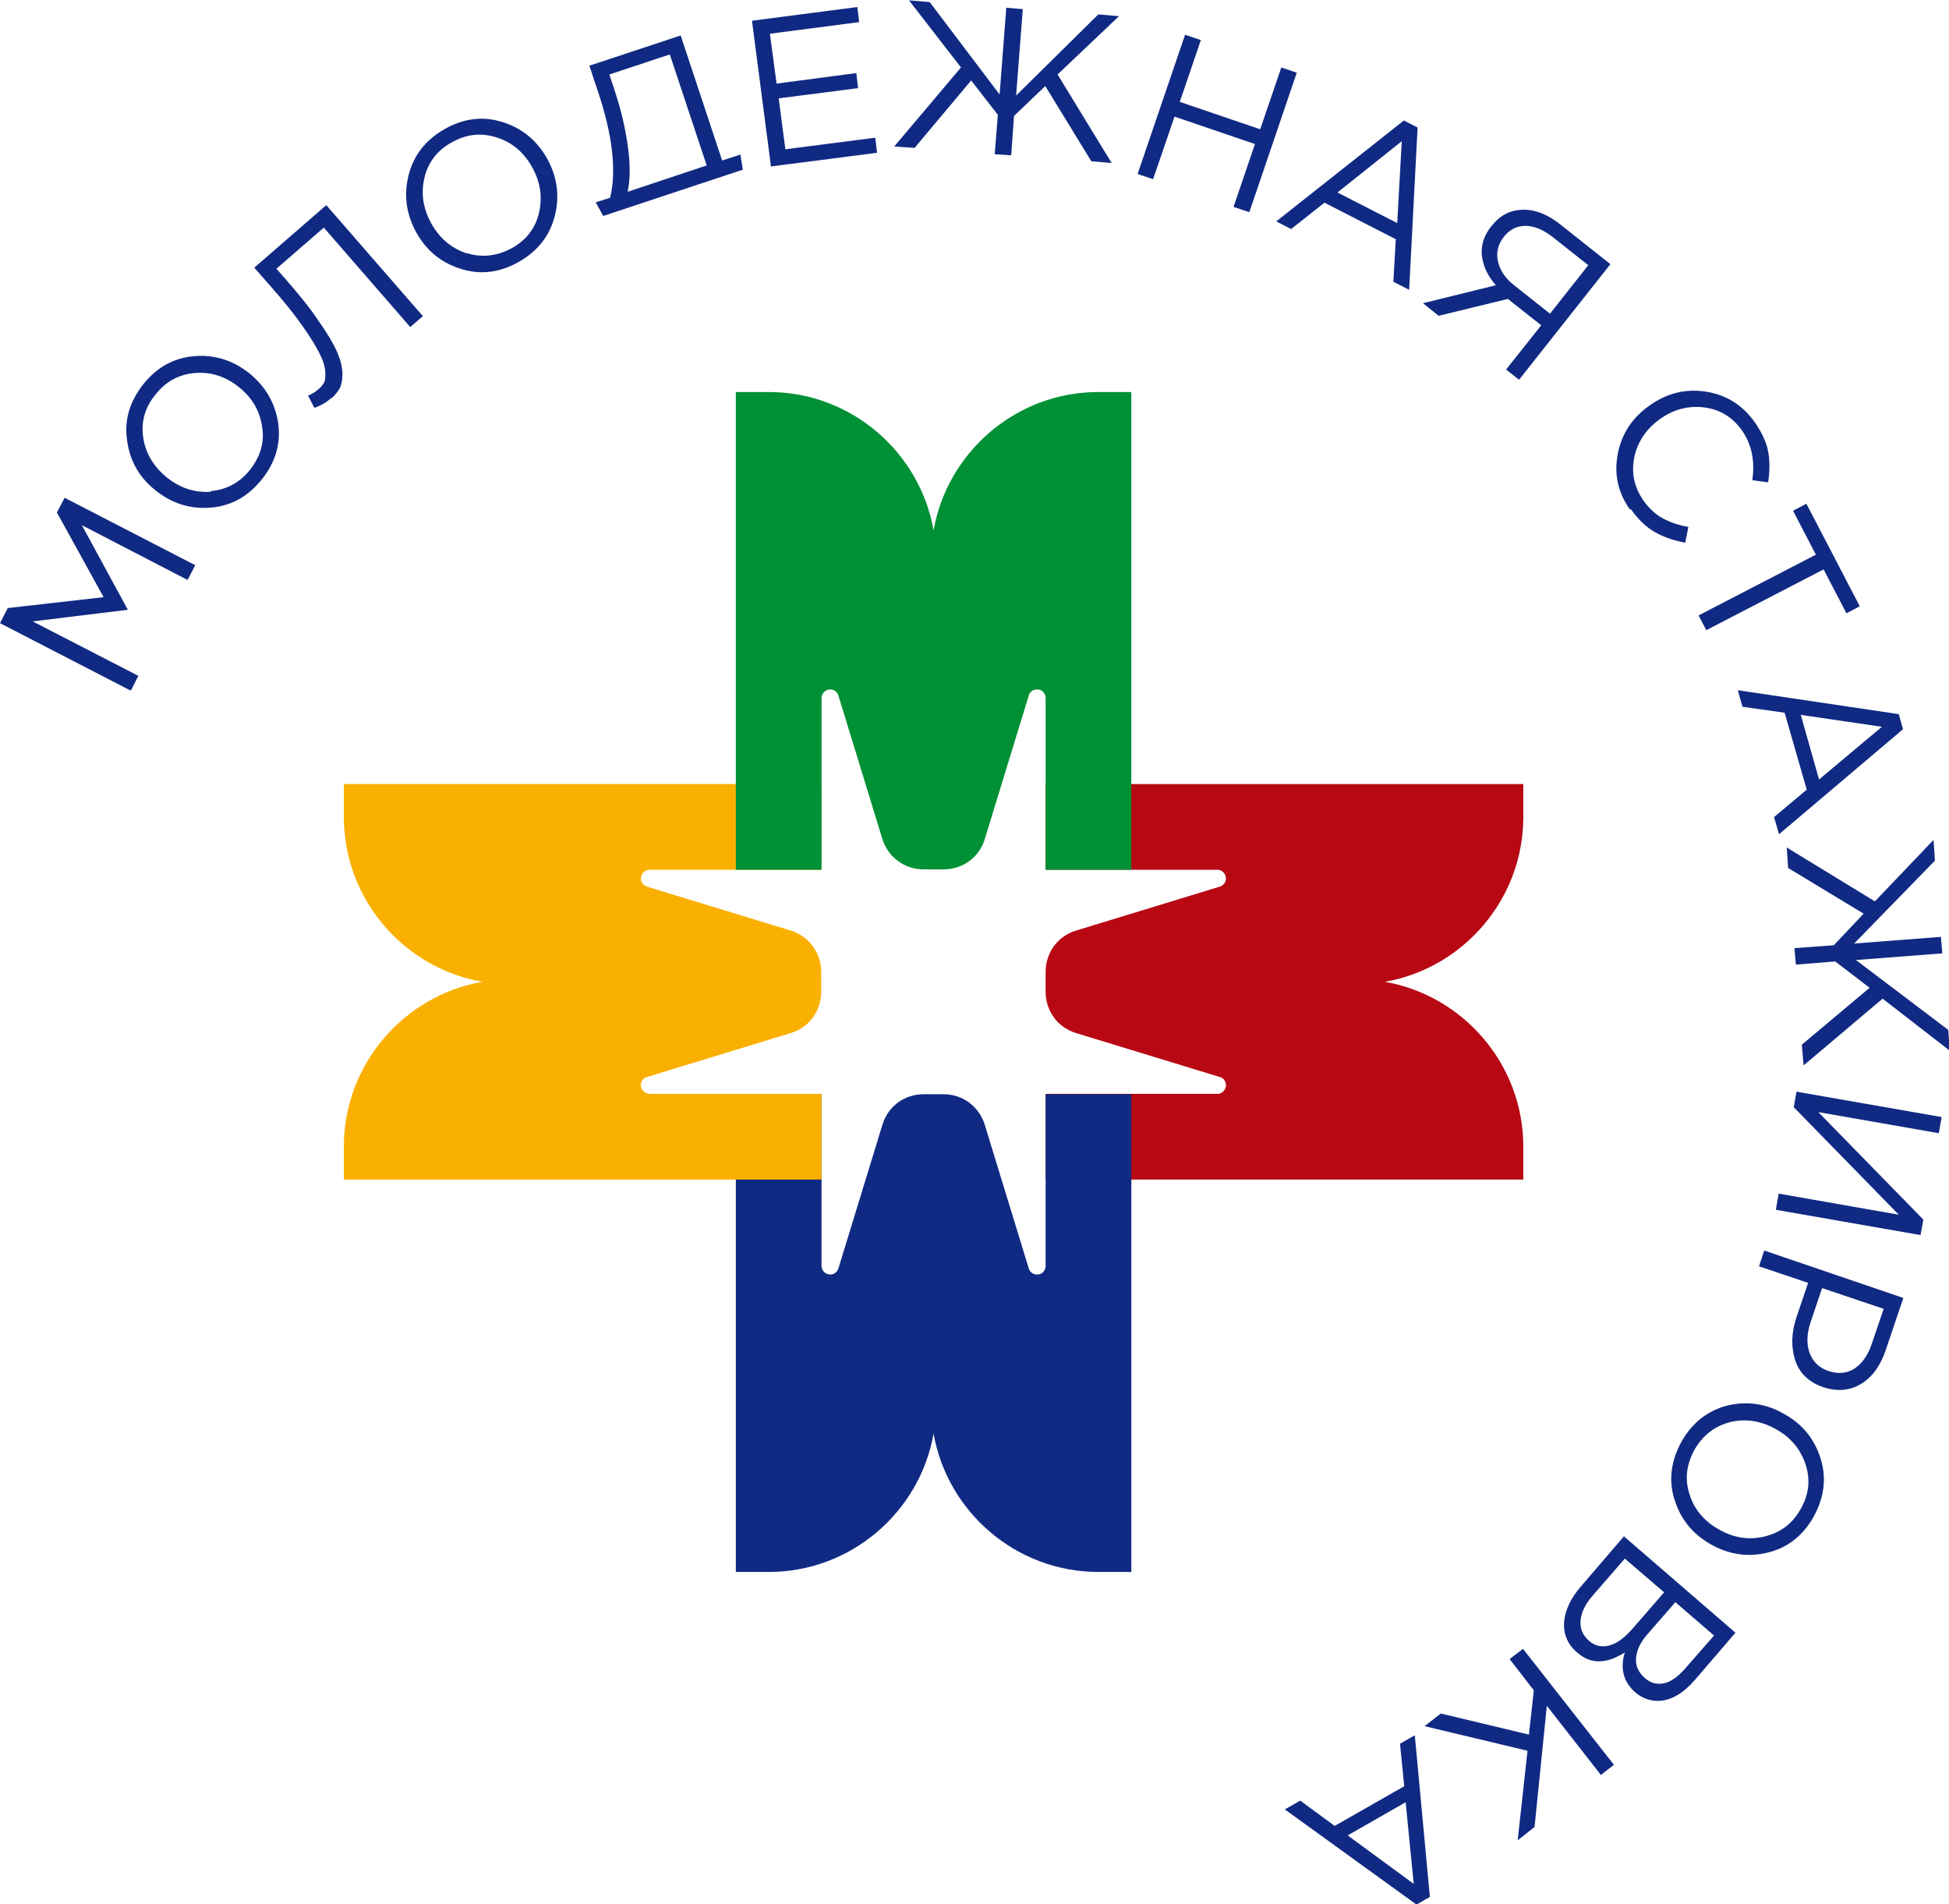
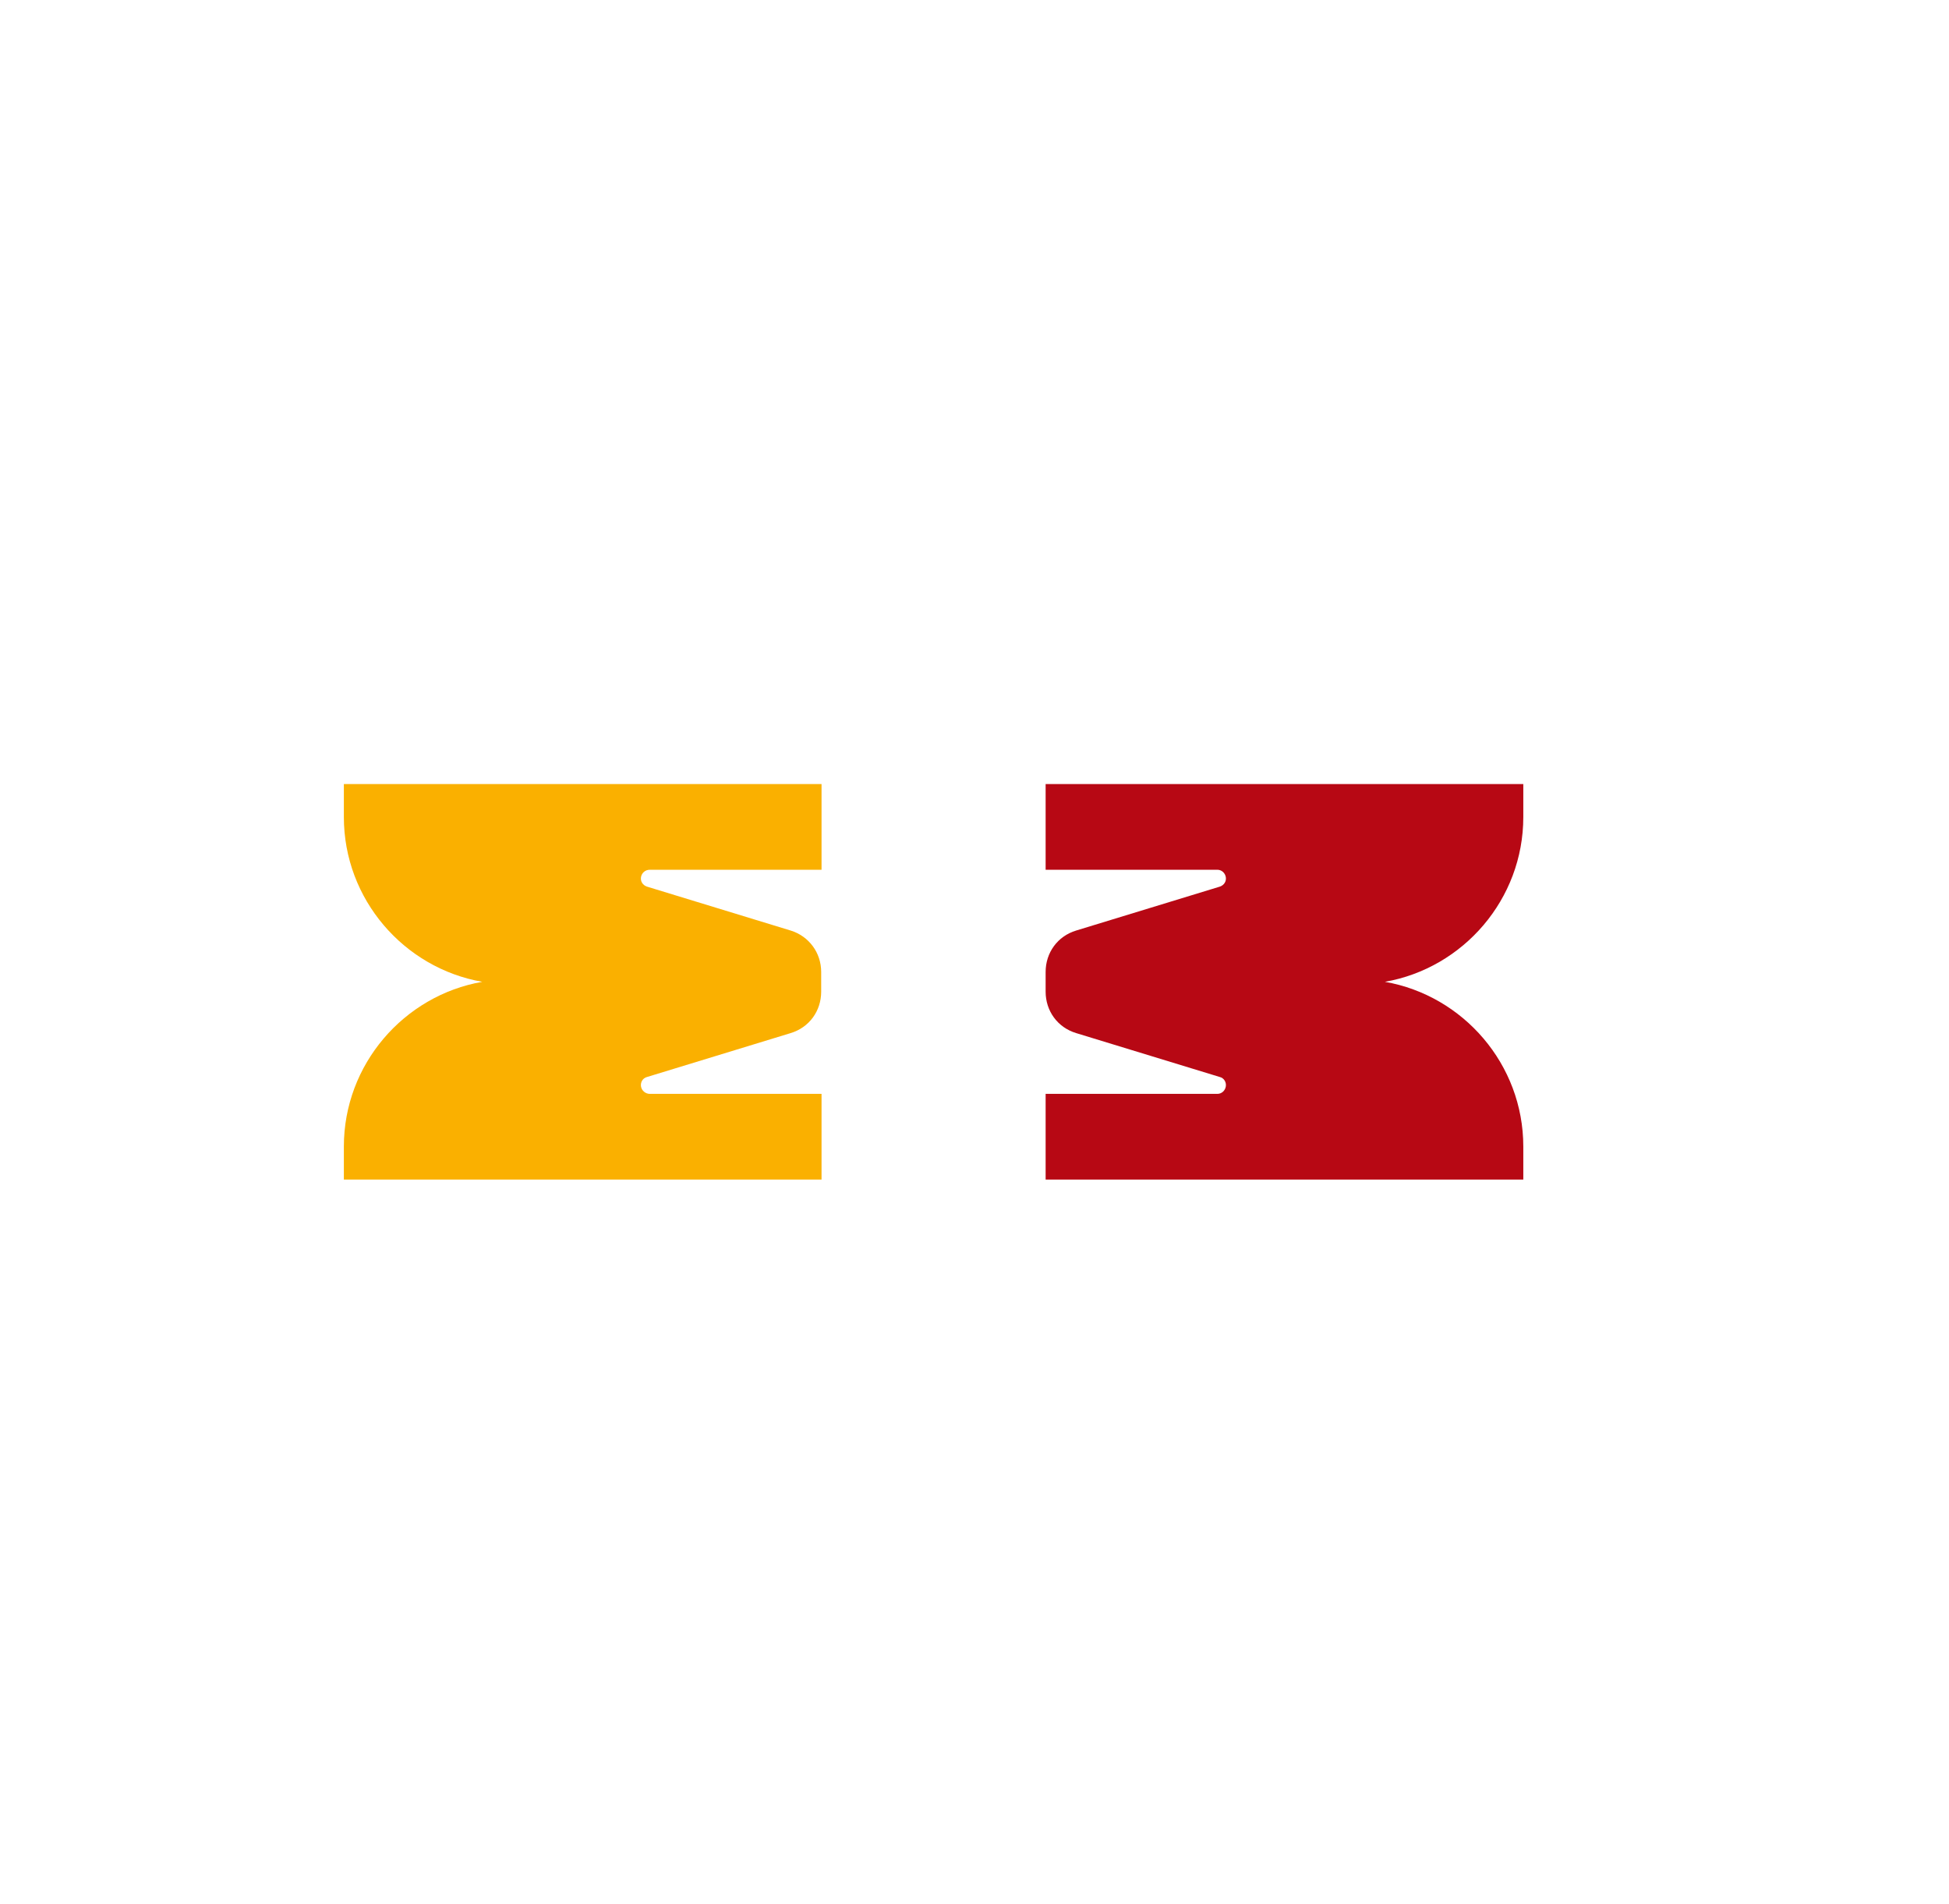
<svg xmlns="http://www.w3.org/2000/svg" id="_Слой_2" data-name="Слой 2" viewBox="0 0 55.49 54.21">
  <defs>
    <style>
      .cls-1 {
        fill: #fab000;
      }

      .cls-1, .cls-2, .cls-3, .cls-4 {
        fill-rule: evenodd;
      }

      .cls-2 {
        fill: #102a83;
      }

      .cls-3 {
        fill: #b70814;
      }

      .cls-4 {
        fill: #009035;
      }
    </style>
  </defs>
  <g id="_Слой_1-2" data-name="Слой 1">
    <g>
-       <path class="cls-2" d="M3.72,19.66l-3.72-1.92,.22-.43,2.73-.31-1.33-2.41,.22-.42,3.72,1.92-.22,.42-3.01-1.56,1.3,2.39v.02s-2.7,.33-2.7,.33l3.01,1.55-.21,.41Zm4.2-7.62c.08,.58-.07,1.11-.46,1.6-.39,.49-.87,.76-1.45,.81-.58,.05-1.1-.11-1.57-.48-.47-.37-.74-.84-.82-1.42-.09-.58,.07-1.11,.45-1.6,.39-.49,.87-.76,1.45-.81,.58-.05,1.1,.11,1.57,.48,.46,.37,.74,.84,.83,1.42h0Zm-1.92,1.94c.46-.04,.84-.25,1.13-.62,.29-.38,.41-.79,.33-1.23-.07-.45-.29-.82-.67-1.12-.38-.3-.8-.43-1.25-.39-.46,.04-.83,.25-1.12,.62-.3,.37-.41,.78-.34,1.23,.07,.45,.3,.82,.68,1.13,.38,.3,.79,.43,1.25,.4h0Zm3.43-2.65c-.14,.13-.3,.22-.48,.28l-.18-.35c.09-.03,.2-.09,.32-.2,.06-.05,.1-.11,.14-.17,.03-.06,.04-.17,.03-.31-.01-.15-.06-.32-.16-.51-.09-.19-.25-.45-.48-.78-.23-.33-.52-.69-.88-1.1l-.5-.57,2.05-1.78,2.75,3.16-.36,.31-2.46-2.83-1.35,1.17,.3,.34c.37,.43,.68,.81,.91,1.16,.24,.34,.41,.63,.51,.85,.1,.23,.15,.43,.16,.61,0,.18-.02,.32-.07,.43-.05,.1-.14,.2-.24,.3h0Zm6.37-5.2c-.14,.57-.48,1.01-1.02,1.32-.54,.31-1.09,.38-1.64,.21-.56-.17-.99-.51-1.28-1.03-.29-.52-.37-1.06-.23-1.63,.14-.57,.48-1.01,1.02-1.32,.54-.31,1.09-.38,1.64-.21,.56,.17,.98,.51,1.28,1.03,.29,.52,.37,1.06,.23,1.63h0Zm-2.5,1.08c.44,.13,.86,.08,1.28-.15,.41-.23,.67-.57,.77-1.02,.1-.45,.03-.88-.21-1.3-.24-.42-.58-.7-1.01-.83-.44-.14-.86-.09-1.28,.15-.41,.23-.67,.57-.77,1.02-.1,.45-.03,.87,.21,1.3,.24,.42,.58,.7,1.02,.84h0Zm3.87-1.07l-.21-.38,.41-.13c.19-.77,.07-1.8-.36-3.07l-.23-.69,2.6-.86,1.18,3.56,.52-.17,.07,.43c-1.33,.44-2.65,.88-3.98,1.32h0Zm.7-.68l2.25-.75-1.05-3.16-1.72,.57,.17,.52c.17,.52,.29,1.04,.36,1.56,.07,.52,.06,.93-.01,1.26h0Zm4.08-.72l-.54-4.15,3-.39,.05,.43-2.54,.33,.19,1.42,2.27-.3,.05,.43-2.26,.29,.19,1.45,2.56-.33,.05,.43-3.03,.39Zm3.51-.57l1.9-2.25-1.48-1.91,.59,.05,1.99,2.63,.19-2.47,.47,.04-.19,2.46L31.27,.41l.59,.05-1.75,1.66,1.54,2.52-.58-.05-1.31-2.14-.89,.85-.08,1.12-.47-.03,.09-1.12-.76-.98-1.61,1.92-.58-.04Zm6.93,.78l1.35-3.96,.45,.15-.6,1.76,2.29,.78,.6-1.76,.44,.15-1.35,3.97-.45-.15,.61-1.79-2.29-.78-.61,1.78-.45-.15Zm3.95,1.35l3.63-2.87,.39,.2-.24,4.62-.45-.23,.07-1.21-2.03-1.04-.95,.75-.43-.22Zm1.74-.82l1.7,.87,.13-2.33-1.83,1.46Zm2.44,3.15l2.07-.51c-.24-.27-.36-.54-.4-.84-.03-.3,.06-.58,.27-.84,.22-.28,.48-.43,.77-.46,.39-.05,.8,.09,1.22,.43l1.4,1.11-2.6,3.29-.37-.29,1-1.26-.95-.75-1.97,.48-.45-.36Zm2.6-.5l1.01,.8,1.09-1.38-1.01-.8c-.27-.21-.53-.32-.78-.32-.25,0-.46,.11-.62,.32-.16,.21-.22,.44-.16,.7,.06,.25,.21,.48,.47,.68h0Zm3.29,6.38c-.35-.49-.46-1.02-.35-1.59,.11-.57,.41-1.03,.91-1.38,.49-.35,1.03-.48,1.6-.39,.58,.09,1.04,.38,1.39,.87,.2,.29,.33,.56,.38,.83,.05,.27,.05,.56,0,.88l-.45-.06c.08-.55-.02-1.02-.29-1.41-.27-.38-.62-.6-1.07-.66-.45-.06-.88,.05-1.27,.33s-.64,.65-.73,1.09c-.09,.45,0,.85,.26,1.23,.16,.22,.34,.39,.54,.5,.2,.11,.45,.2,.74,.25l-.09,.45c-.32-.06-.61-.16-.86-.3-.25-.14-.48-.36-.69-.66h0Zm1.95,3.01l3.34-1.73-.65-1.25,.38-.2,1.52,2.92-.38,.2-.65-1.25-3.34,1.73-.22-.42Zm1.12,2.13l4.58,.68,.12,.43-3.53,2.99-.14-.49,.93-.78-.63-2.19-1.2-.17-.13-.46Zm1.79,.7l.52,1.84,1.79-1.5-2.32-.34Zm-.41,3.77l2.52,1.54,1.67-1.75,.04,.59-2.3,2.36,2.47-.19,.04,.47-2.46,.19,2.63,1.99,.04,.59-1.91-1.48-2.25,1.9-.05-.59,1.93-1.62-.98-.75-1.12,.09-.04-.47,1.12-.08,.85-.9-2.15-1.3-.04-.59Zm.3,6.96l4.12,.72-.08,.46-3.43-.6,2.99,3.06-.08,.44-4.12-.72,.08-.46,3.42,.6-2.99-3.06,.08-.45Zm-.93,4.52l3.96,1.35-.5,1.48c-.15,.45-.39,.78-.71,.97-.32,.19-.67,.22-1.07,.09-.41-.14-.68-.4-.8-.77-.12-.37-.11-.78,.04-1.23l.33-.97-1.4-.47,.15-.45Zm1.65,1.06l-.33,.98c-.11,.33-.12,.62-.03,.87,.09,.25,.27,.43,.54,.52,.28,.09,.52,.07,.74-.07,.21-.14,.38-.37,.49-.7l.34-1-1.75-.59Zm-4.21,6.02c-.17-.56-.09-1.11,.21-1.65,.31-.54,.75-.88,1.31-1.02,.57-.13,1.11-.05,1.62,.25,.52,.29,.86,.72,1.03,1.28,.17,.56,.09,1.11-.21,1.65-.31,.54-.75,.88-1.31,1.01-.56,.14-1.11,.05-1.62-.24-.52-.3-.86-.72-1.03-1.29h0Zm1.61-2.2c-.45,.11-.79,.37-1.03,.78-.23,.41-.29,.84-.15,1.27,.13,.43,.41,.77,.84,1.01,.42,.24,.85,.31,1.3,.2,.45-.11,.79-.36,1.02-.77,.24-.41,.29-.84,.15-1.27-.14-.43-.41-.77-.84-1.01-.42-.24-.85-.31-1.3-.21h0Zm-3.04,3.26l3.17,2.74-1.16,1.35c-.32,.37-.66,.57-1,.59-.26,.01-.49-.07-.69-.24-.34-.3-.44-.68-.3-1.14-.53,.34-.98,.34-1.36,0-.27-.23-.39-.52-.37-.86,.03-.34,.19-.69,.5-1.04l1.21-1.41Zm.02,.63l-.92,1.06c-.21,.24-.32,.48-.34,.7-.02,.23,.06,.42,.24,.58,.17,.15,.37,.19,.59,.13,.22-.06,.44-.23,.68-.51l.87-1-1.12-.96Zm1.44,1.24l-.81,.93c-.19,.22-.29,.44-.31,.66-.02,.22,.07,.41,.25,.57,.16,.14,.34,.19,.54,.15,.2-.04,.39-.18,.59-.4l.84-.96-1.09-.94Zm-4.33,1.34l2.58,3.29-.37,.29-1.54-1.97-.35,3.45-.48,.38,.28-2.55-2.93-.7,.46-.36,2.51,.6,.14-1.26-.69-.89,.38-.29Zm-3.09,2.44l.43,4.61-.38,.22-3.75-2.71,.44-.25,.98,.72,1.98-1.13-.12-1.21,.42-.24Zm-.25,1.91l-1.66,.95,1.88,1.38-.23-2.33Z" />
      <path class="cls-3" d="M43.37,22.32v.94c0,2.34-1.71,4.3-3.94,4.69,2.23,.39,3.94,2.35,3.94,4.69v.94h-13.6v-2.44h4.89c.12,0,.22-.09,.24-.21,.02-.12-.05-.24-.17-.27l-4.09-1.25c-.53-.16-.87-.63-.87-1.18v-.56c0-.55,.34-1.02,.87-1.18l4.09-1.25c.12-.04,.19-.15,.17-.27-.02-.12-.12-.21-.24-.21h-4.89v-2.44h13.6Z" />
-       <path class="cls-2" d="M20.95,44.75h.94c2.34,0,4.3-1.71,4.69-3.94,.39,2.23,2.35,3.94,4.69,3.94h.94v-13.6h-2.44v4.89c0,.12-.09,.23-.21,.24-.12,.02-.24-.06-.27-.17l-1.25-4.08c-.16-.53-.63-.88-1.18-.88h-.56c-.55,0-1.02,.34-1.18,.88l-1.25,4.08c-.04,.12-.15,.19-.27,.17-.12-.02-.21-.12-.21-.24v-4.89h-2.44v13.6Z" />
      <path class="cls-1" d="M9.79,22.32v.94c0,2.34,1.71,4.3,3.94,4.69-2.23,.39-3.94,2.35-3.94,4.69v.94h13.6v-2.44h-4.89c-.12,0-.23-.09-.25-.21-.02-.12,.05-.24,.17-.27l4.09-1.25c.53-.16,.87-.63,.87-1.18v-.56c0-.55-.35-1.02-.87-1.18l-4.09-1.25c-.12-.04-.19-.15-.17-.27,.02-.12,.12-.21,.25-.21h4.89v-2.44H9.79Z" />
-       <path class="cls-4" d="M20.95,11.16h.94c2.34,0,4.3,1.71,4.69,3.94,.39-2.23,2.35-3.94,4.69-3.94h.94v13.6h-2.44v-4.89c0-.12-.09-.23-.21-.24-.12-.02-.24,.05-.27,.17l-1.25,4.08c-.16,.53-.63,.87-1.18,.87h-.56c-.55,0-1.02-.35-1.18-.87l-1.25-4.08c-.04-.12-.15-.19-.27-.17-.12,.02-.21,.12-.21,.24v4.89h-2.44V11.16Z" />
    </g>
  </g>
</svg>